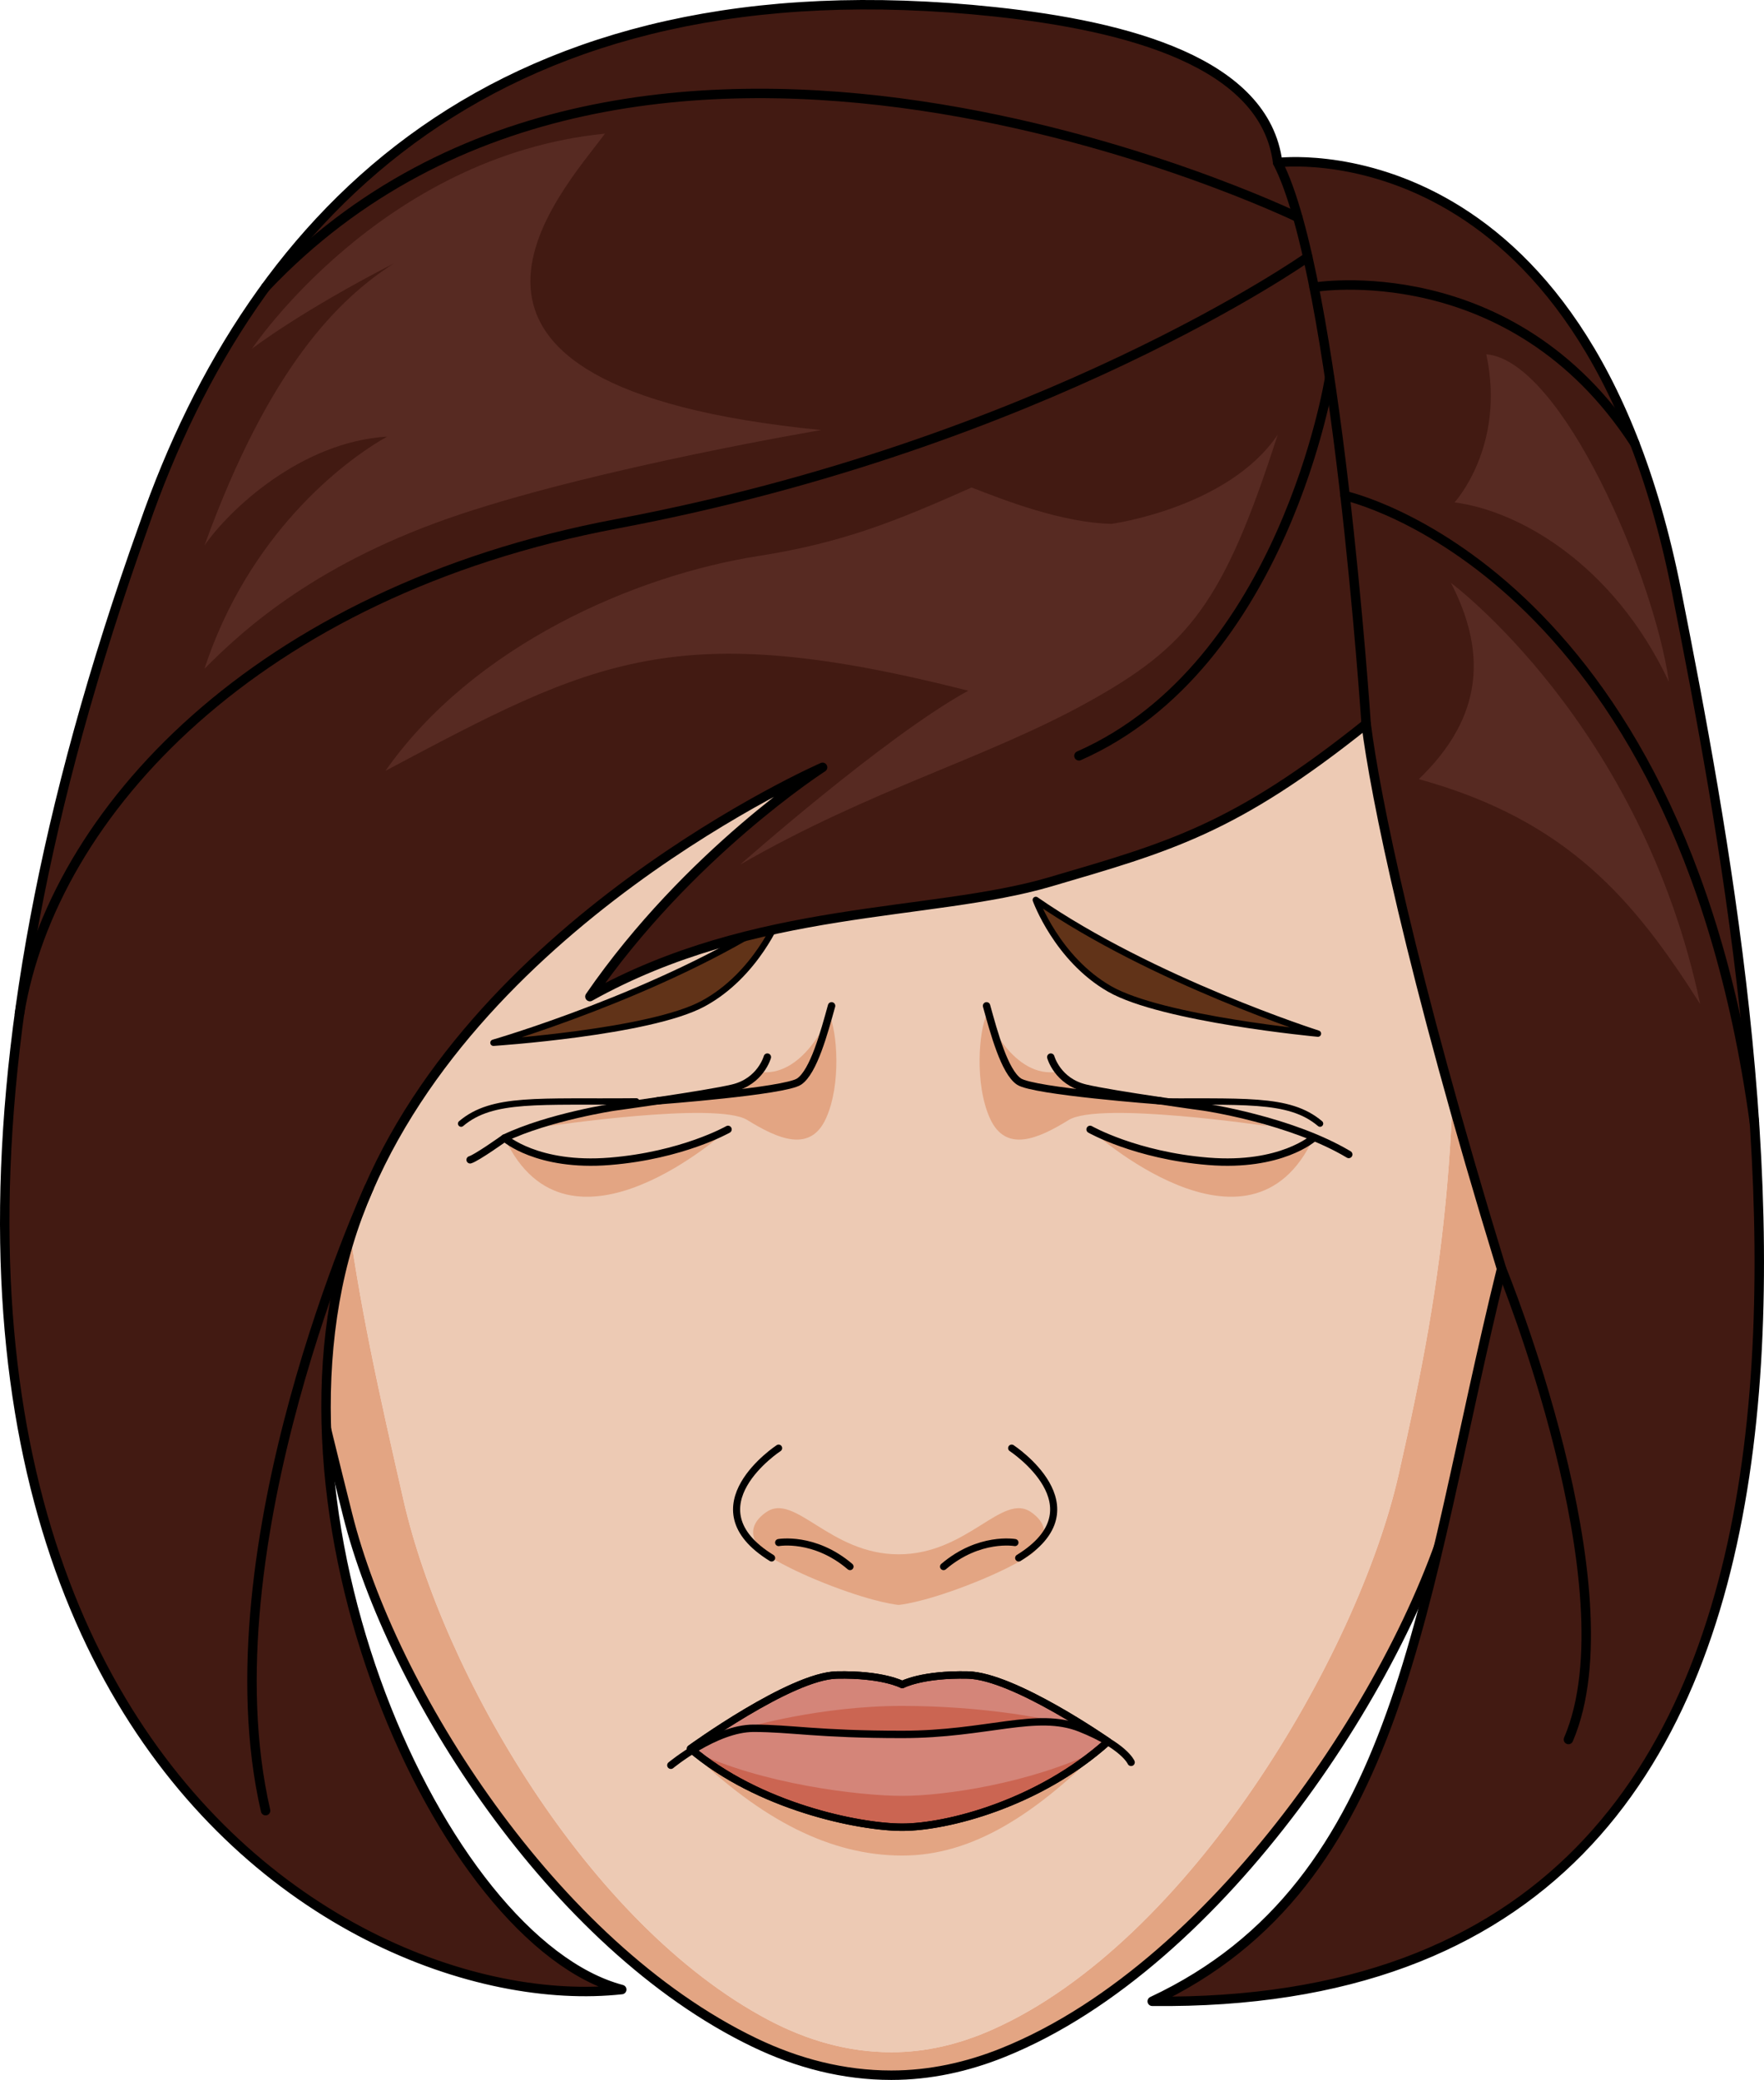
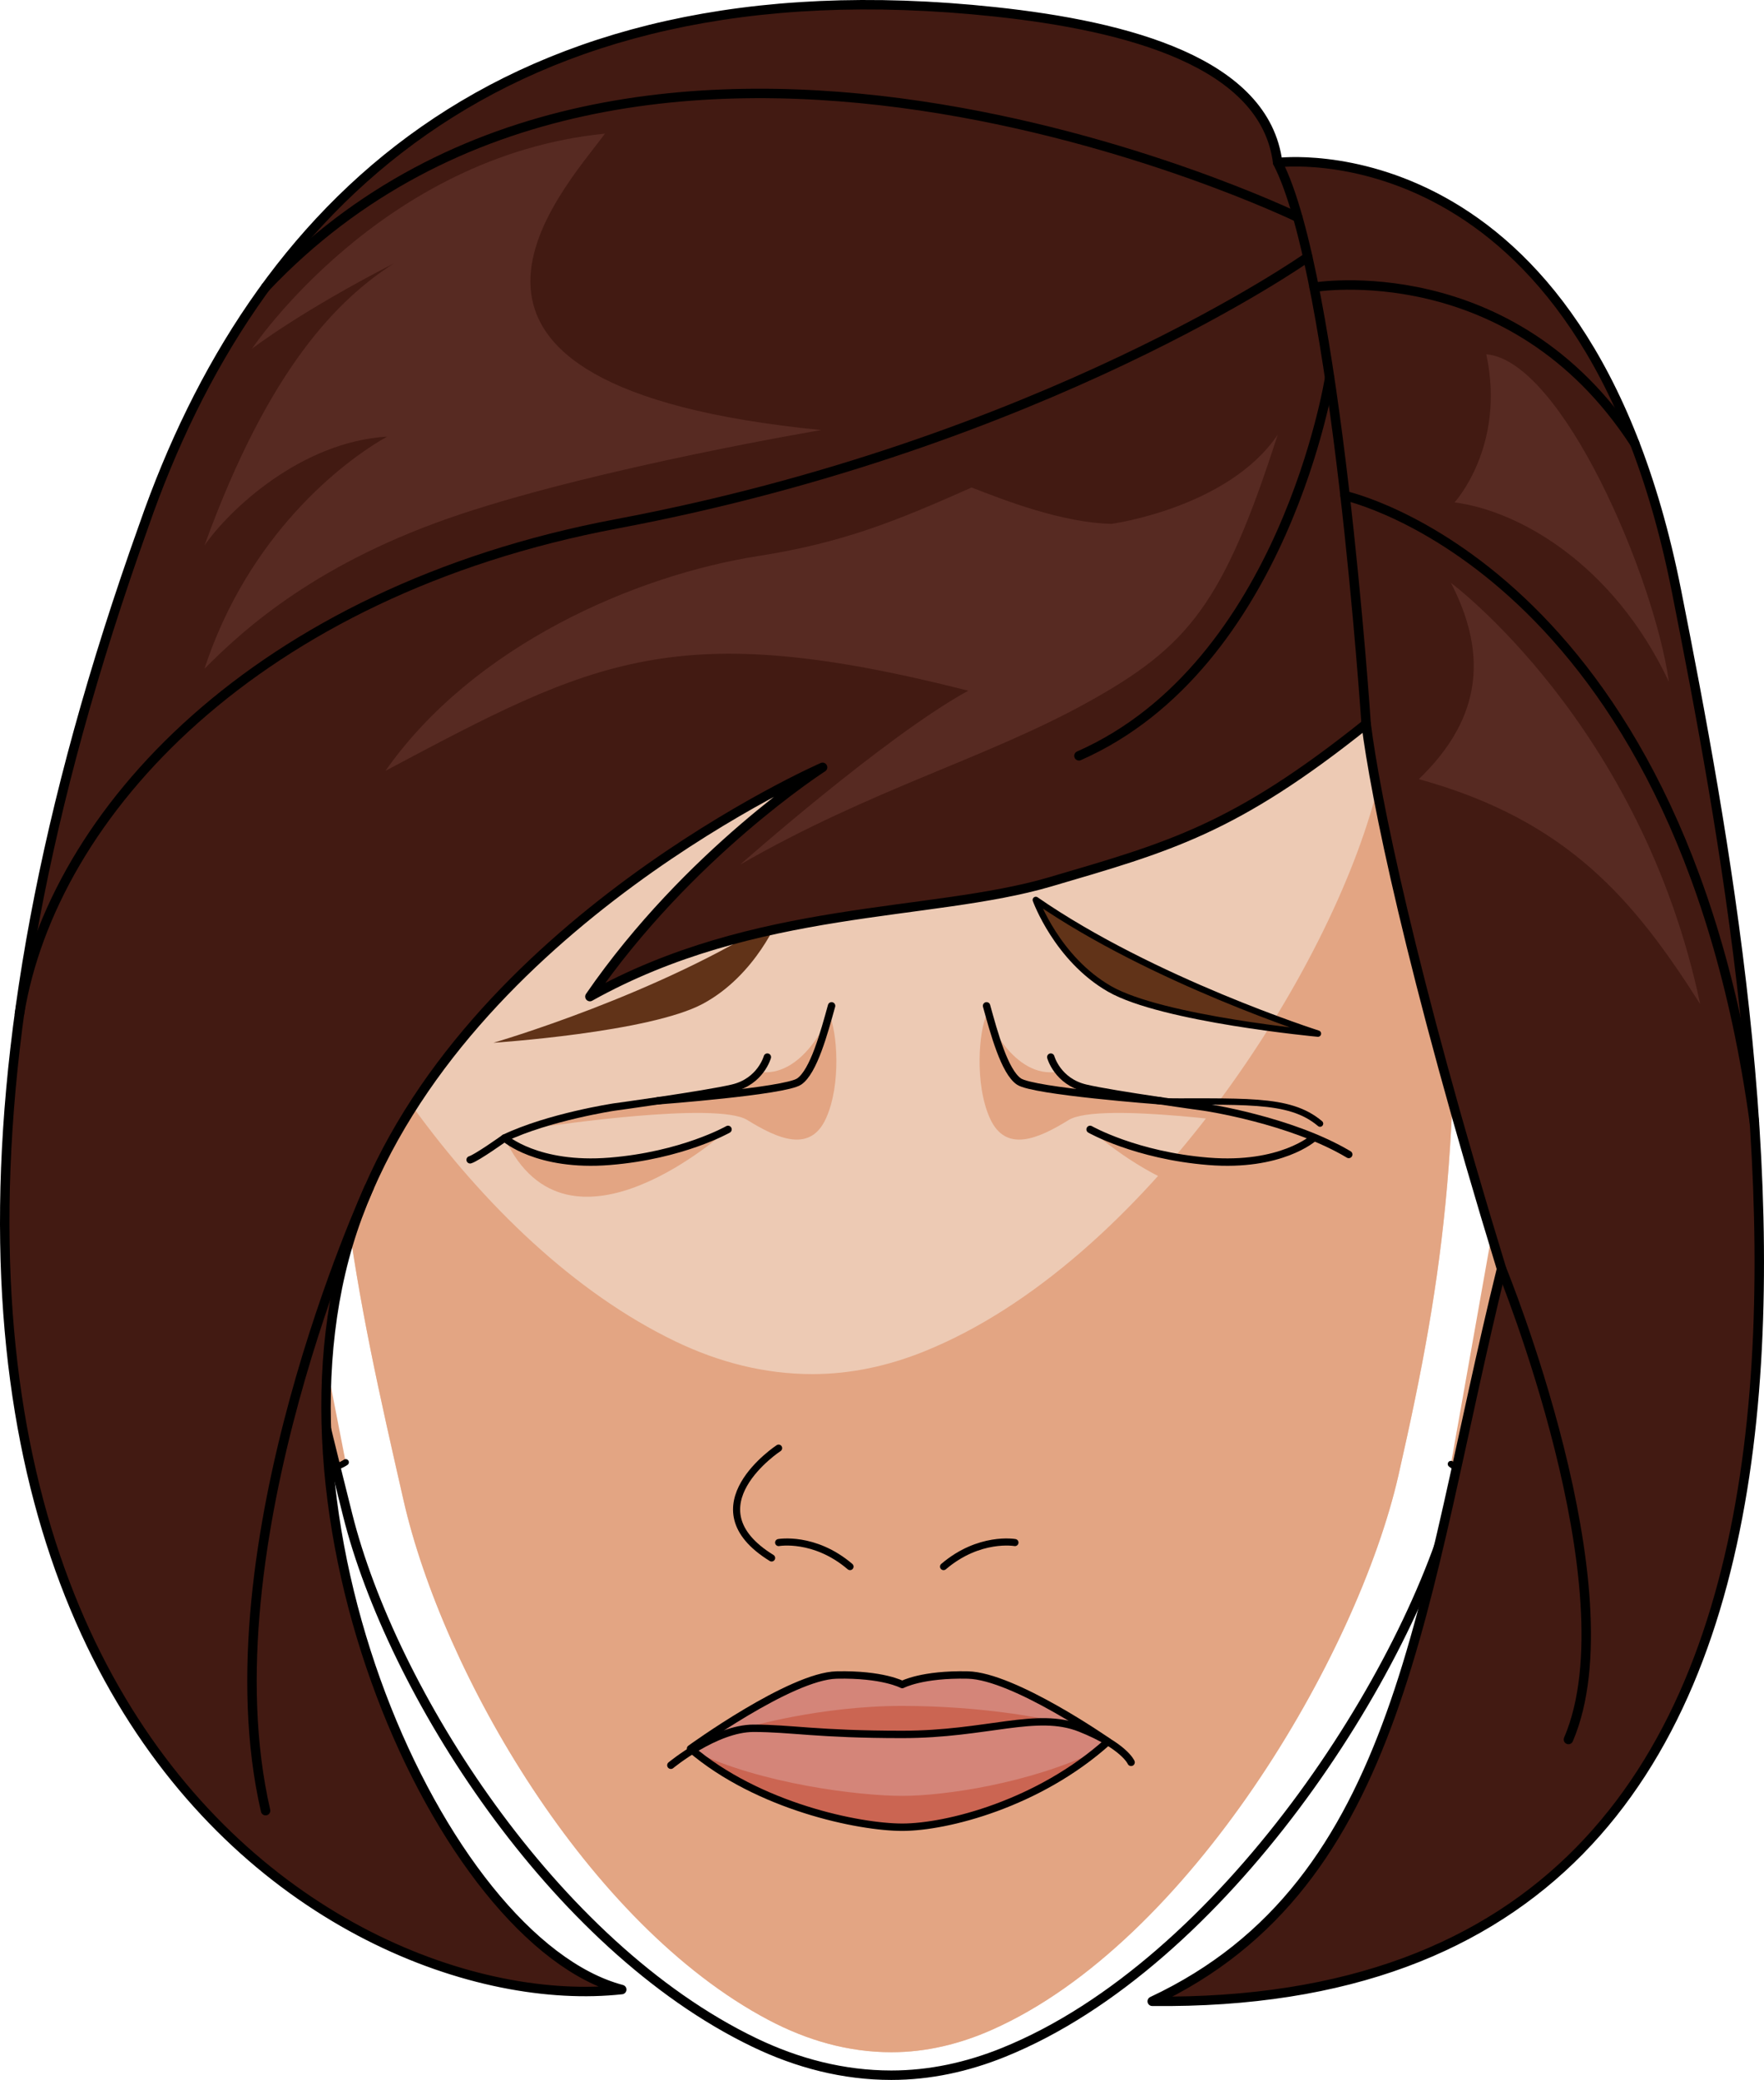
<svg xmlns="http://www.w3.org/2000/svg" version="1.1" id="Layer_1" x="0px" y="0px" width="395.996px" height="466.786px" viewBox="0 0 395.996 466.786" enable-background="new 0 0 395.996 466.786" xml:space="preserve">
  <g>
    <g>
      <g>
        <path fill="#E3A583" d="M59.767,236.813c0,0-6.137-20.925-20.424-16.248c-9.945,3.256,1.234,22.001,1.234,40.732     c0,18.732,7.959,61.266,19.189,66.524c11.072,5.187,17.84,0.351,17.84,0.351" />
        <path fill="none" stroke="#000000" stroke-width="1.424" stroke-linecap="round" stroke-linejoin="round" stroke-miterlimit="10" d="     M59.767,236.813c0,0-6.137-20.925-20.424-16.248c-9.945,3.256,1.234,22.001,1.234,40.732c0,18.732,7.959,61.266,19.189,66.524     c11.072,5.187,17.84,0.351,17.84,0.351" />
-         <path fill="none" stroke="#000000" stroke-width="1.424" stroke-linecap="round" stroke-linejoin="round" stroke-miterlimit="10" d="     M38.683,230.968c0,0,10.73-1.863,14.848,25.361c0.602,3.982,1.83,7.953,1.918,12.132c0.467,22.122-2.893,23.519,1.465,28.876     c4.357,5.355,5.656,11.643,0,5.588" />
        <path fill="none" stroke="#000000" stroke-width="1.424" stroke-linecap="round" stroke-linejoin="round" stroke-miterlimit="10" d="     M52.923,254.353c0,0-5.16,3.697-7.021,14.108" />
      </g>
      <g>
        <path fill="#E3A583" d="M342.013,236.813c0,0,6.137-20.925,20.424-16.248c9.947,3.256-1.232,22.001-1.232,40.732     c0,18.732-6.539,60.348-19.191,66.524c-11.145,5.441-16.299,0.741-16.299,0.741" />
        <path fill="none" stroke="#000000" stroke-width="1.424" stroke-linecap="round" stroke-linejoin="round" stroke-miterlimit="10" d="     M342.013,236.813c0,0,6.137-20.925,20.424-16.248c9.947,3.256-1.232,22.001-1.232,40.732c0,18.732-6.539,60.348-19.191,66.524     c-11.145,5.441-16.299,0.741-16.299,0.741" />
        <path fill="none" stroke="#000000" stroke-width="1.424" stroke-linecap="round" stroke-linejoin="round" stroke-miterlimit="10" d="     M363.097,230.968c0,0-10.73-1.863-14.848,25.361c-0.602,3.982-1.83,7.953-1.918,12.132c-0.465,22.122,2.893,23.519-1.463,28.876     c-4.359,5.355-5.658,11.643,0,5.588" />
        <path fill="none" stroke="#000000" stroke-width="1.424" stroke-linecap="round" stroke-linejoin="round" stroke-miterlimit="10" d="     M348.856,254.353c0,0,5.16,3.697,7.023,14.108" />
      </g>
      <path fill="#EDCAB4" d="M200.118,460.569c7.742,0,15.297-1.808,22.592-5.047c44.248-19.637,82.039-84.086,91.227-124.44    c10.699-47.015,14.598-76.993,11.623-149.474c-2.975-72.474-68.143-131.892-124.02-131.892h-2.846    c-55.881,0-121.053,59.418-124.023,131.892c-2.973,72.48,5.207,108.055,15.912,155.069c8.809,38.706,41.271,95.161,81.916,116.643    C181.22,457.929,190.458,460.569,200.118,460.569z" />
-       <path fill="#E3A583" d="M339.884,182.608c-3.314-73.538-75.934-133.826-138.201-133.826h-3.172    c-62.27,0-134.893,60.289-138.203,133.826c-3.313,73.543,5.801,109.641,17.729,157.344c9.818,39.273,45.994,96.621,91.285,118.418    c9.715,4.677,20.01,7.355,30.775,7.355c8.627,0,17.047-1.834,25.178-5.121c49.309-19.924,91.42-85.384,101.658-126.33    C338.854,286.571,343.198,256.151,339.884,182.608z M313.937,331.082c-9.188,40.354-46.979,104.804-91.227,124.44    c-7.295,3.239-14.85,5.047-22.592,5.047c-9.66,0-18.898-2.641-27.619-7.249c-40.645-21.481-73.107-77.937-81.916-116.643    c-10.705-47.015-18.885-82.589-15.912-155.069c2.971-72.474,68.143-131.892,124.023-131.892h2.846    c55.877,0,121.045,59.418,124.02,131.892C328.534,254.089,324.636,284.067,313.937,331.082z" />
+       <path fill="#E3A583" d="M339.884,182.608c-3.314-73.538-75.934-133.826-138.201-133.826h-3.172    c-62.27,0-134.893,60.289-138.203,133.826c9.818,39.273,45.994,96.621,91.285,118.418    c9.715,4.677,20.01,7.355,30.775,7.355c8.627,0,17.047-1.834,25.178-5.121c49.309-19.924,91.42-85.384,101.658-126.33    C338.854,286.571,343.198,256.151,339.884,182.608z M313.937,331.082c-9.188,40.354-46.979,104.804-91.227,124.44    c-7.295,3.239-14.85,5.047-22.592,5.047c-9.66,0-18.898-2.641-27.619-7.249c-40.645-21.481-73.107-77.937-81.916-116.643    c-10.705-47.015-18.885-82.589-15.912-155.069c2.971-72.474,68.143-131.892,124.023-131.892h2.846    c55.877,0,121.045,59.418,124.02,131.892C328.534,254.089,324.636,284.067,313.937,331.082z" />
      <path fill="none" stroke="#000000" stroke-width="2.121" stroke-miterlimit="10" d="M200.097,465.726    c8.627,0,17.047-1.834,25.178-5.121c49.309-19.924,91.42-85.384,101.658-126.33c11.922-47.703,16.266-78.123,12.951-151.666    c-3.314-73.538-75.934-133.826-138.201-133.826h-3.172c-62.27,0-134.893,60.289-138.203,133.826    c-3.313,73.543,5.801,109.641,17.729,157.344c9.818,39.273,45.994,96.621,91.285,118.418    C179.036,463.047,189.331,465.726,200.097,465.726z" />
      <path fill="none" stroke="#000000" stroke-width="1.424" stroke-linecap="round" stroke-linejoin="round" stroke-miterlimit="10" d="    M257.019,247.177c21.949,0.215,32.26-0.988,39.316,4.99" />
-       <path fill="none" stroke="#000000" stroke-width="1.424" stroke-linecap="round" stroke-linejoin="round" stroke-miterlimit="10" d="    M142.837,247.177c-21.951,0.215-32.262-0.988-39.32,4.99" />
      <path fill="#E3A583" d="M231.513,339.393c-6.486-4.586-14.25,9.431-29.779,9.431s-23.293-14.017-29.777-9.431    c-6.486,4.585,0,9.431,0,9.431s4.477,3.193,14.732,7.104c10.252,3.91,15.045,4.252,15.045,4.252s4.793-0.342,15.047-4.252    s14.732-7.104,14.732-7.104S237.997,343.978,231.513,339.393z" />
      <path fill="none" stroke="#000000" stroke-width="1.591" stroke-linecap="round" stroke-linejoin="round" stroke-miterlimit="10" d="    M173.214,349.646c-18.561-11.439,1.576-24.652,1.576-24.652" />
-       <path fill="none" stroke="#000000" stroke-width="1.591" stroke-linecap="round" stroke-linejoin="round" stroke-miterlimit="10" d="    M227.103,324.993c0,0,20.135,13.213,1.574,24.652" />
      <path fill="none" stroke="#000000" stroke-width="1.591" stroke-linecap="round" stroke-linejoin="round" stroke-miterlimit="10" d="    M174.79,346.188c0,0,8.014-1.434,16.029,5.395" />
      <path fill="none" stroke="#000000" stroke-width="1.591" stroke-linecap="round" stroke-linejoin="round" stroke-miterlimit="10" d="    M227.843,346.188c0,0-8.016-1.434-16.027,5.395" />
      <path fill="#E3A583" d="M221.47,227.825c0,0,5.822,14.535,16.215,12.665c4.646,4.823,21.402,7.203,28.283,7.354    c6.877,0.15,18.631,4.887,18.631,4.887s-37.828-5.621-44.697-1.374c-6.869,4.246-14.121,7.433-17.66-0.354    S219.813,231.187,221.47,227.825z" />
      <path fill="#E3A583" d="M186.19,227.825c0,0-5.824,14.535-16.215,12.665c-4.648,4.823-21.402,7.203-28.281,7.354    c-6.881,0.15-18.635,4.887-18.635,4.887s37.83-5.621,44.699-1.374c6.867,4.246,14.121,7.433,17.66-0.354    S187.847,231.187,186.19,227.825z" />
      <path fill="#E3A583" d="M217.271,375.914c-10.348-0.263-14.727,2.678-14.727,2.678s-4.377-2.94-14.725-2.678    c-10.344,0.261-32.807,17.069-32.807,17.069c15.881,15.42,31.408,23.449,47.531,23.449c15.652,0,30.004-9.062,46.158-25.578    C248.702,390.854,227.612,376.175,217.271,375.914z" />
      <path fill="#D48579" d="M217.271,375.912c-10.348-0.229-14.727,2.142-14.727,2.142s-4.377-2.371-14.725-2.142    c-10.344,0.23-32.807,16.535-32.807,16.535c15.217,12.99,37.809,17.623,47.531,17.623c10.002,0,30.635-5.262,46.158-19.216    C248.702,390.854,227.612,376.143,217.271,375.912z" />
      <g>
        <path fill="#CB6552" d="M202.544,403.034c-9.586,0-31.678-2.652-46.881-10.051c15.203,12.578,37.295,17.087,46.881,17.087     c9.475,0,28.486-4.727,43.658-17.086C231.03,400.254,212.019,403.034,202.544,403.034z" />
      </g>
      <path fill="#CB6552" d="M167.989,387.586c0,0,16.146-4.74,34.484-4.74s31.699,2.903,31.699,2.903s-26.77,3.504-32.33,3.504    C196.28,389.253,167.989,387.586,167.989,387.586z" />
-       <path fill="none" stroke="#000000" stroke-width="1.66" stroke-linecap="round" stroke-linejoin="round" stroke-miterlimit="10" d="    M217.271,375.912c-10.348-0.229-14.727,2.142-14.727,2.142s-4.377-2.371-14.725-2.142c-10.344,0.23-32.807,16.535-32.807,16.535    c15.217,12.99,37.809,17.623,47.531,17.623c10.002,0,30.635-5.262,46.158-19.216C248.702,390.854,227.612,376.143,217.271,375.912    z" />
      <path fill="none" stroke="#000000" stroke-width="1.66" stroke-linecap="round" stroke-linejoin="round" stroke-miterlimit="10" d="    M217.271,375.912c-10.348-0.229-14.727,2.142-14.727,2.142s-4.377-2.371-14.725-2.142c-10.344,0.23-32.807,16.535-32.807,16.535    c15.217,12.99,37.809,17.623,47.531,17.623c10.002,0,30.635-5.262,46.158-19.216C248.702,390.854,227.612,376.143,217.271,375.912    z" />
      <path fill="none" stroke="#000000" stroke-width="1.66" stroke-linecap="round" stroke-linejoin="round" stroke-miterlimit="10" d="    M150.601,396.165c0,0,10.047-8.299,18.557-8.299c8.506,0,14.318,1.379,33.387,1.379s30.166-5.302,39.99-1.379    c9.818,3.923,11.383,7.646,11.383,7.646" />
      <path fill="#E3A583" d="M113.284,255.392c0,0,7.301,6.556,23.588,5.236c16.293-1.316,26.559-7.166,26.559-7.166    S127.622,286.151,113.284,255.392" />
      <path fill="#E3A583" d="M294.858,255.392c0,0-7.301,6.556-23.588,5.236c-16.293-1.316-26.559-7.166-26.559-7.166    S280.521,286.151,294.858,255.392" />
      <path fill="none" stroke="#000000" stroke-width="1.66" stroke-linecap="round" stroke-linejoin="round" stroke-miterlimit="10" d="    M163.431,253.462c0,0-10.266,5.85-26.559,7.166c-16.287,1.319-23.588-5.236-23.588-5.236" />
      <path fill="none" stroke="#000000" stroke-width="1.66" stroke-linecap="round" stroke-linejoin="round" stroke-miterlimit="10" d="    M172.259,237.239c0,0-1.492,5.477-7.797,6.961c-6.303,1.484-26.658,4.256-26.658,4.256s-14.572,2.213-24.52,6.936    c0,0-6.221,4.445-7.746,4.896" />
      <path fill="none" stroke="#000000" stroke-width="1.66" stroke-linecap="round" stroke-linejoin="round" stroke-miterlimit="10" d="    M147.729,247.038c0,0,28.416-2.121,31.668-4.313c3.248-2.191,5.621-10.999,7.281-16.992" />
      <path fill="none" stroke="#000000" stroke-width="1.66" stroke-linecap="round" stroke-linejoin="round" stroke-miterlimit="10" d="    M244.714,253.462c0,0,10.266,5.85,26.557,7.166c16.289,1.319,23.588-5.236,23.588-5.236" />
      <path fill="none" stroke="#000000" stroke-width="1.66" stroke-linecap="round" stroke-linejoin="round" stroke-miterlimit="10" d="    M235.888,237.239c0,0,1.488,5.477,7.793,6.961s26.662,4.256,26.662,4.256s19.404,2.855,32.434,10.635" />
      <path fill="none" stroke="#000000" stroke-width="1.66" stroke-linecap="round" stroke-linejoin="round" stroke-miterlimit="10" d="    M260.413,247.038c0,0-28.416-2.121-31.664-4.313c-3.25-2.191-5.623-10.999-7.279-16.992" />
    </g>
    <g>
      <path fill="#613318" d="M174.903,205.748c0,0-5.102,13.069-17.113,19.522c-12.01,6.453-47.018,8.75-47.018,8.75    S148.163,223.199,174.903,205.748z" />
-       <path fill="none" stroke="#000000" stroke-width="1.424" stroke-linecap="round" stroke-linejoin="round" stroke-miterlimit="10" d="    M174.903,205.748c0,0-5.102,13.069-17.113,19.522c-12.01,6.453-47.018,8.75-47.018,8.75S148.163,223.199,174.903,205.748z" />
    </g>
    <g>
      <path fill="#613318" d="M232.524,201.962c0,0,4.744,13.204,16.576,19.981c11.83,6.777,46.762,10.027,46.762,10.027    S258.778,220.135,232.524,201.962z" />
      <path fill="none" stroke="#000000" stroke-width="1.424" stroke-linecap="round" stroke-linejoin="round" stroke-miterlimit="10" d="    M232.524,201.962c0,0,4.744,13.204,16.576,19.981c11.83,6.777,46.762,10.027,46.762,10.027S258.778,220.135,232.524,201.962z" />
    </g>
    <g>
      <path fill="#421A12" d="M286.821,36.495c0,0,68.723-8.916,89.529,96.128c20.957,105.796,59.041,318.436-117.691,316.515    c56.543-26.505,60.174-90.417,78.422-164.377c-20.537-67.059-28.426-106.506-30.398-122.285    c-29.586,23.668-44.211,27.594-71.004,35.455s-66.094,5.001-103.252,25.723c22.15-32.152,52.232-51.447,52.232-51.447    s-80.105,35.015-104.398,100.756c-24.293,65.74,18.582,162.719,59.313,173.539C74.95,453.622-59.87,375.429,32.319,117.874    C56.856,47.323,111.669-9.262,223.331,2.652C253.212,5.84,284.011,14.02,286.821,36.495z" />
      <path fill="none" stroke="#000000" stroke-width="2.121" stroke-linecap="round" stroke-linejoin="round" stroke-miterlimit="10" d="    M286.821,36.495c0,0,68.723-8.916,89.529,96.128c20.957,105.796,59.041,318.436-117.691,316.515    c56.543-26.505,60.174-90.417,78.422-164.377c-20.537-67.059-28.426-106.506-30.398-122.285    c-29.586,23.668-44.211,27.594-71.004,35.455s-66.094,5.001-103.252,25.723c22.15-32.152,52.232-51.447,52.232-51.447    s-80.105,35.015-104.398,100.756c-24.293,65.74,18.582,162.719,59.313,173.539C74.95,453.622-59.87,375.429,32.319,117.874    C56.856,47.323,111.669-9.262,223.331,2.652C253.212,5.84,284.011,14.02,286.821,36.495z" />
    </g>
    <path fill="none" stroke="#000000" stroke-width="2.121" stroke-linecap="round" stroke-linejoin="round" stroke-miterlimit="10" d="   M306.683,162.476c0,0-6.695-100.604-19.861-125.981" />
    <path fill="none" stroke="#000000" stroke-width="2.121" stroke-linecap="round" stroke-linejoin="round" stroke-miterlimit="10" d="   M337.081,284.761c0,0,29.479,71.957,15.016,105.623" />
    <path fill="none" stroke="#000000" stroke-width="2.121" stroke-linecap="round" stroke-linejoin="round" stroke-miterlimit="10" d="   M82.86,266.524c0,0-36.959,80.35-23.24,139.83" />
    <path fill="none" stroke="#000000" stroke-width="2.121" stroke-linecap="round" stroke-linejoin="round" stroke-miterlimit="10" d="   M298.489,84.791c0,0-10.17,64.493-56.279,84.834" />
    <path fill="none" stroke="#000000" stroke-width="2.121" stroke-linecap="round" stroke-linejoin="round" stroke-miterlimit="10" d="   M293.577,57.698c0,0-59.182,41.788-155.096,59.851C57.532,132.793,11.694,182.502,4.356,227.598" />
    <path fill="none" stroke="#000000" stroke-width="2.121" stroke-linecap="round" stroke-linejoin="round" stroke-miterlimit="10" d="   M291.337,48.782c0,0-148.629-71.994-231.717,15.685" />
    <path fill="none" stroke="#000000" stroke-width="2.121" stroke-linecap="round" stroke-linejoin="round" stroke-miterlimit="10" d="   M295.007,64.467c0,0,44.357-7.48,71.971,35.019" />
    <path fill="none" stroke="#000000" stroke-width="2.121" stroke-linecap="round" stroke-linejoin="round" stroke-miterlimit="10" d="   M301.95,111.249c0,0,74.752,16.202,91.896,140.695" />
    <path fill="#572A22" d="M184.345,96.514c0,0-48.918,8.241-80.828,18.838c-31.908,10.597-48.59,25.608-57.615,34.733   c9.813-30.023,31.006-46.507,41.014-52.1c-19.426,1.178-35.521,16.484-41.014,24.431c14.523-40.031,30.123-55.338,42.486-63.285   c-21.193,10.891-31.82,19.133-31.82,19.133s28.936-43.27,79.24-48.273C126.063,43.236,84.854,86.707,184.345,96.514z" />
    <path fill="#572A22" d="M249.534,117.565c-11.322-0.253-24.424-5.454-31.416-8.157c-16.676,7.42-28.811,12.394-47.83,15.368   c-27.729,4.335-64.01,20.047-83.748,48.205c46.805-24.848,64.994-34.695,130.824-17.972c-18.592,10.173-51.234,39.05-51.234,39.05   c29.479-16.983,55.037-23.745,77.879-36.36c22.842-12.616,30.643-22.243,42.813-60.127C275.71,114,249.534,117.565,249.534,117.565   z" />
    <path fill="#572A22" d="M325.714,130.806c0,0,42.713,31.686,55.951,94.523c-14.688-23.124-29.568-41.206-63.156-50.469   C329.589,164.151,335.868,150.338,325.714,130.806z" />
    <path fill="#572A22" d="M326.526,112.751c0,0,11.561-12.556,7.131-33.236c16.938,1.384,37.666,49.854,40.99,73.488   C362.093,126.415,340.815,114.598,326.526,112.751z" />
  </g>
</svg>